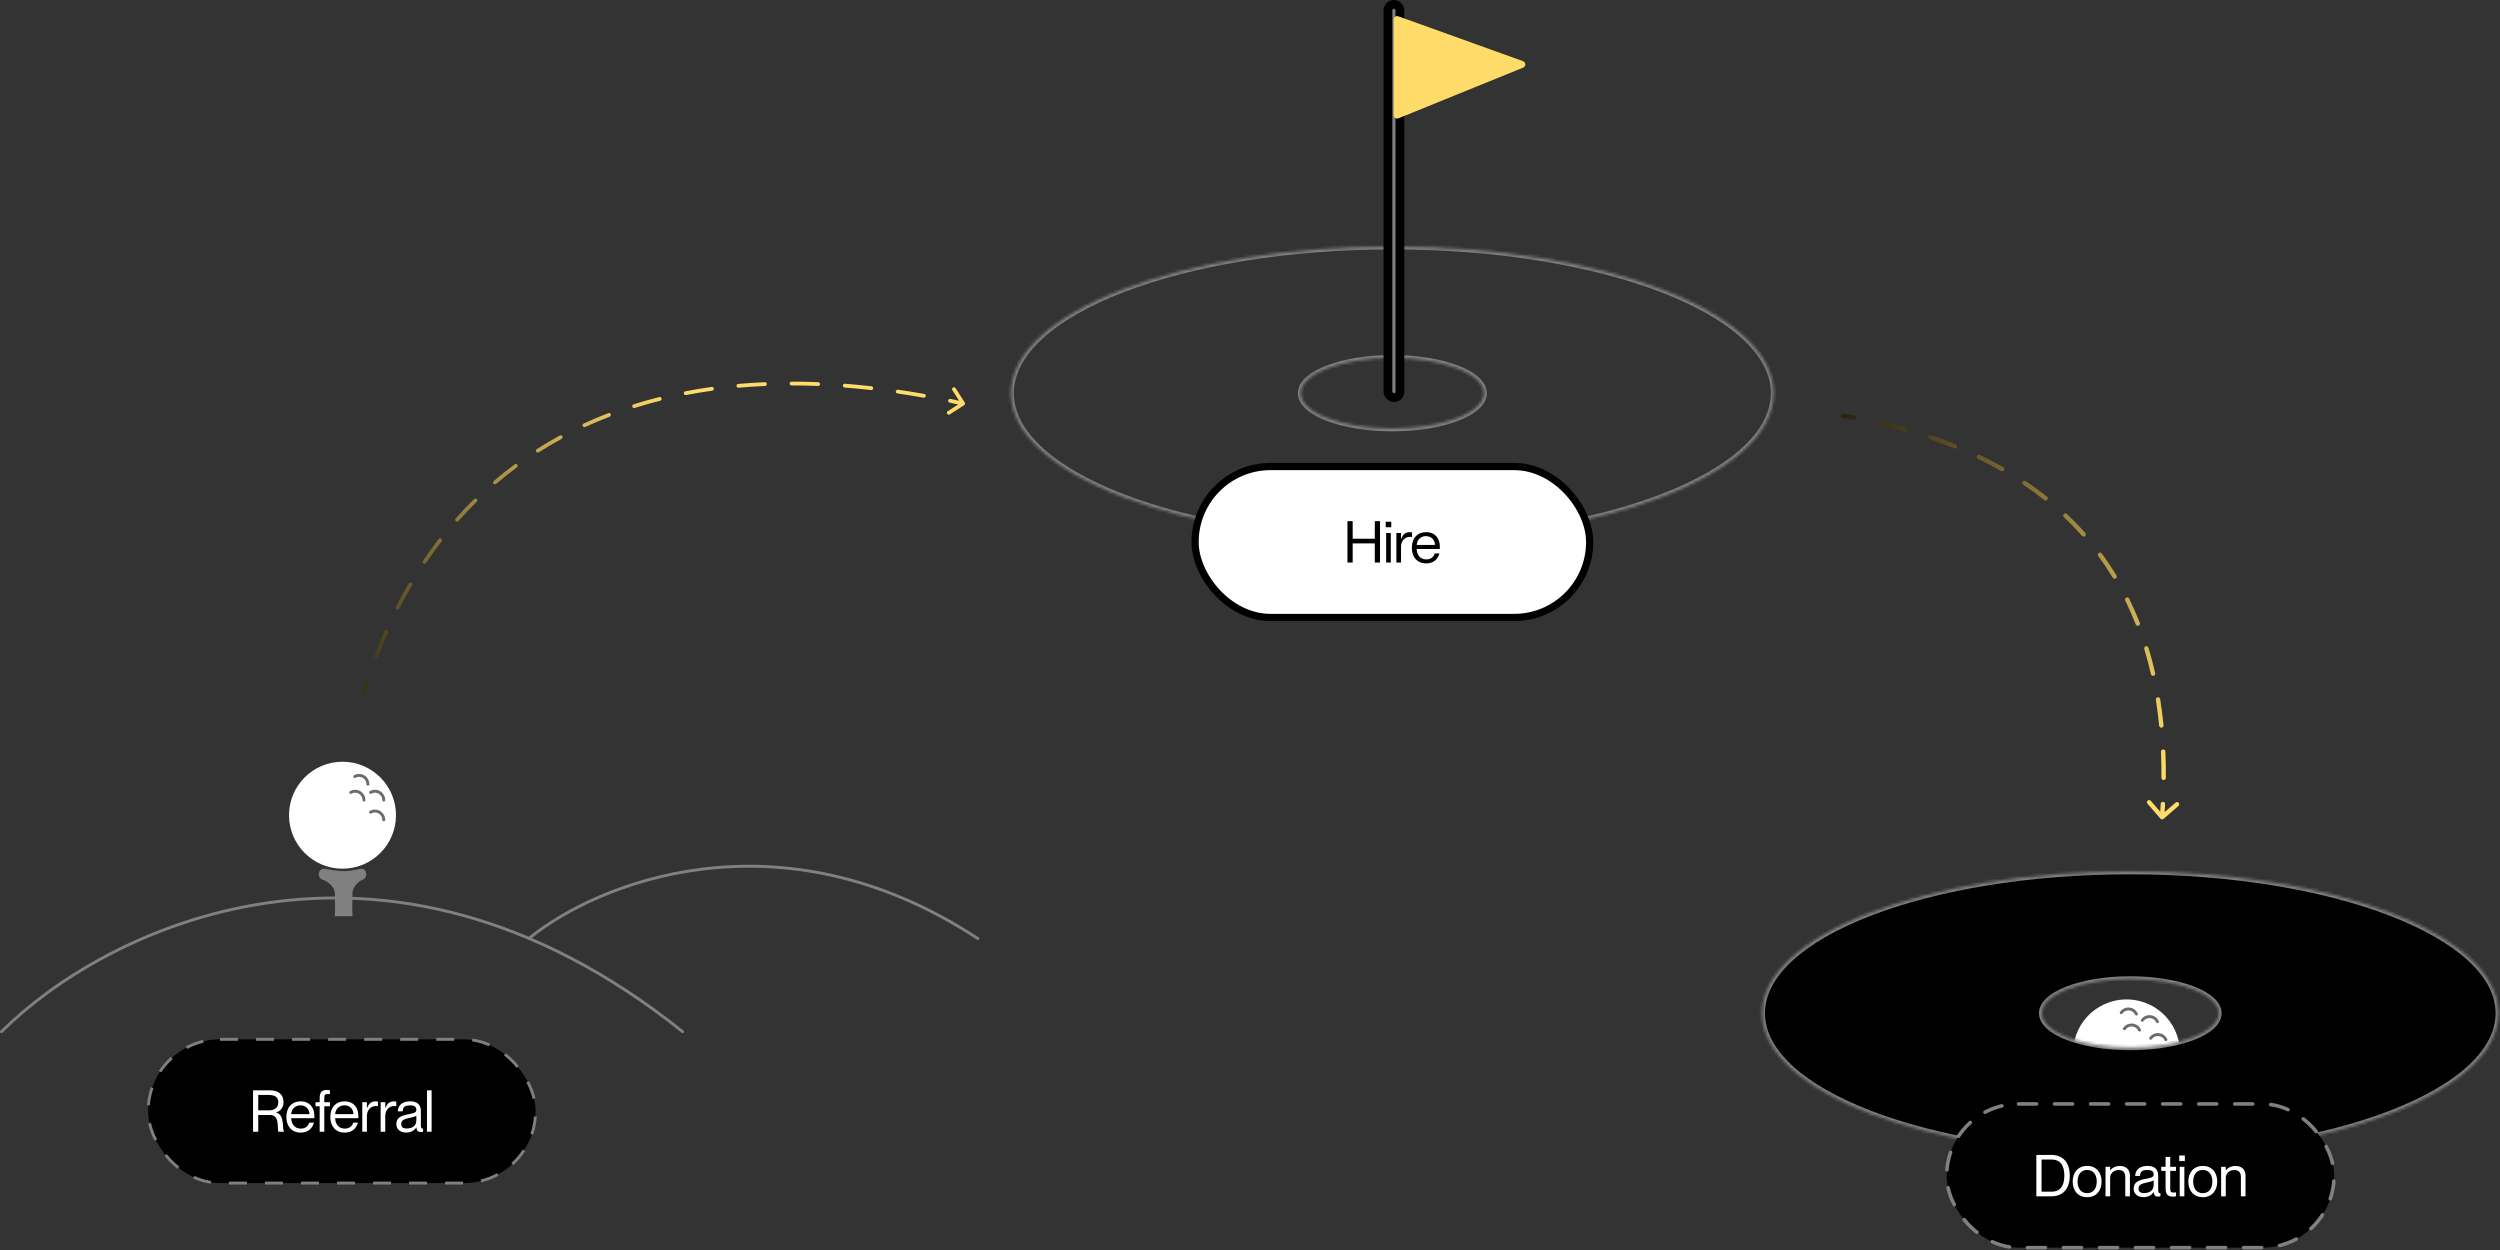
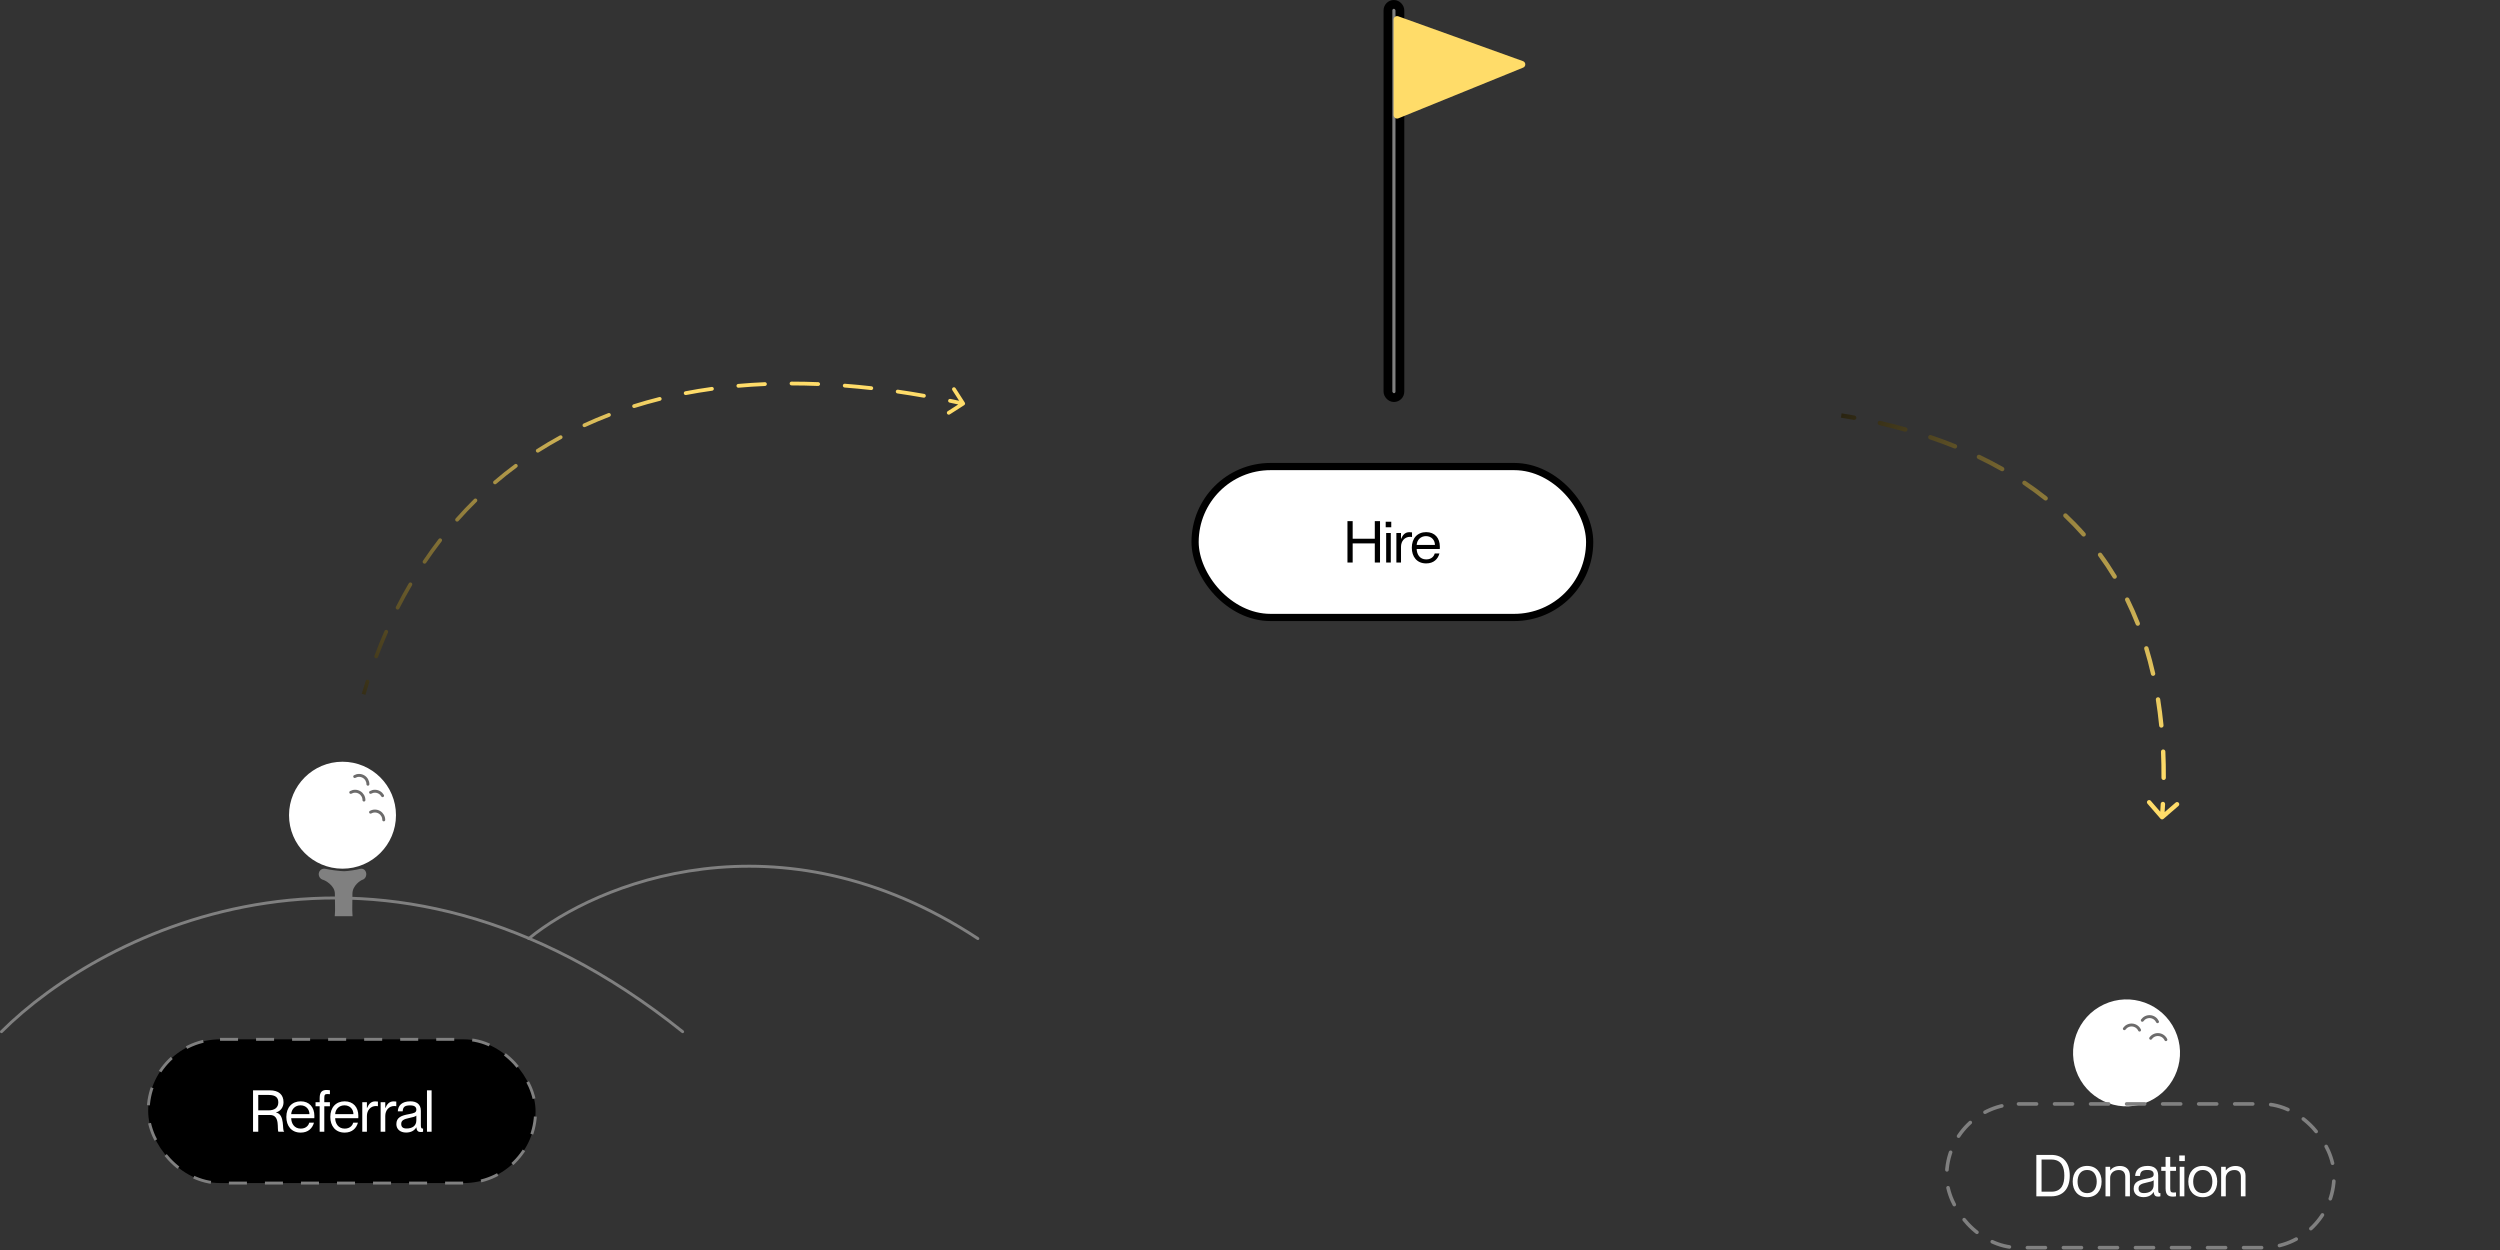
<svg xmlns="http://www.w3.org/2000/svg" width="852" height="426" viewBox="0 0 852 426" fill="none">
  <rect x="0" y="0" width="852" height="426" fill="#333333" stroke="none" />
  <circle cx="724.725" cy="358.823" r="18.225" transform="rotate(-25.049 724.725 358.823)" fill="white" />
-   <path d="M722.913 345.119C723.219 344.69 723.632 344.349 724.111 344.129C724.59 343.91 725.118 343.819 725.643 343.868C726.167 343.916 726.67 344.101 727.101 344.404C727.532 344.707 727.876 345.118 728.098 345.596" stroke="#6C6B6B" stroke-linecap="round" stroke-linejoin="round" />
  <path d="M730.092 347.725C730.398 347.296 730.811 346.954 731.29 346.735C731.769 346.515 732.297 346.425 732.822 346.473C733.346 346.521 733.849 346.706 734.28 347.009C734.711 347.313 735.055 347.724 735.277 348.201" stroke="#6C6B6B" stroke-linecap="round" stroke-linejoin="round" />
  <path d="M732.95 353.841C733.255 353.412 733.668 353.07 734.147 352.851C734.626 352.631 735.154 352.541 735.679 352.589C736.204 352.637 736.706 352.822 737.137 353.126C737.568 353.429 737.912 353.84 738.135 354.317" stroke="#6C6B6B" stroke-linecap="round" stroke-linejoin="round" />
  <path d="M723.978 350.585C724.284 350.156 724.697 349.815 725.176 349.595C725.654 349.375 726.183 349.285 726.707 349.333C727.232 349.382 727.735 349.566 728.166 349.87C728.597 350.173 728.94 350.584 729.163 351.061" stroke="#6C6B6B" stroke-linecap="round" stroke-linejoin="round" />
  <mask id="path-6-inside-1_40000007_673" fill="white">
    <path d="M851.5 345.305C851.5 372.002 795.312 393.645 726 393.645C656.688 393.645 600.5 372.002 600.5 345.305C600.5 318.607 656.688 296.964 726 296.964C795.312 296.964 851.5 318.607 851.5 345.305ZM695.88 345.305C695.88 351.712 709.365 356.906 726 356.906C742.635 356.906 756.12 351.712 756.12 345.305C756.12 338.897 742.635 333.703 726 333.703C709.365 333.703 695.88 338.897 695.88 345.305Z" />
  </mask>
-   <path d="M851.5 345.305C851.5 372.002 795.312 393.645 726 393.645C656.688 393.645 600.5 372.002 600.5 345.305C600.5 318.607 656.688 296.964 726 296.964C795.312 296.964 851.5 318.607 851.5 345.305ZM695.88 345.305C695.88 351.712 709.365 356.906 726 356.906C742.635 356.906 756.12 351.712 756.12 345.305C756.12 338.897 742.635 333.703 726 333.703C709.365 333.703 695.88 338.897 695.88 345.305Z" fill="black" stroke="#808080" stroke-width="2" mask="url(#path-6-inside-1_40000007_673)" />
  <rect x="50.5" y="354.21" width="132.019" height="48.975" rx="24.487" fill="black" />
  <rect x="50.5" y="354.21" width="132.019" height="48.975" rx="24.487" stroke="#808080" stroke-width="0.987" stroke-dasharray="6.14 6.14" />
  <path d="M88.014 385.697H86.237V371.58H91.904C95.004 371.58 96.623 373.041 96.623 375.647C96.623 377.405 95.537 378.747 94.056 379.103V379.142C97.235 379.754 96.07 385.342 96.82 385.579V385.697H94.905C94.293 385.105 95.635 379.991 92.062 379.991H88.014V385.697ZM88.014 378.412H91.489C93.641 378.412 94.846 377.444 94.846 375.687C94.846 374.068 93.937 373.16 91.548 373.16H88.014V378.412ZM107.14 380.287C107.14 380.584 107.14 380.919 107.12 381.077H99.242C99.282 382.854 100.269 384.631 102.5 384.631C104.475 384.631 105.225 383.308 105.403 382.597H107.002C106.489 384.473 105.067 385.993 102.481 385.993C99.302 385.993 97.584 383.703 97.584 380.643C97.584 377.424 99.499 375.332 102.481 375.332C105.422 375.332 107.14 377.345 107.14 380.287ZM99.242 379.695H105.462C105.462 378.037 104.277 376.694 102.402 376.694C100.664 376.694 99.341 377.938 99.242 379.695ZM111.606 372.844C110.717 372.844 110.52 373.12 110.52 374.186V375.628H112.435V377.01H110.52V385.697H108.94V377.01H107.539V375.628H108.94V374.265C108.94 371.975 109.908 371.462 111.389 371.462C111.685 371.462 111.922 371.481 112.435 371.56V372.903C112.04 372.864 111.882 372.844 111.606 372.844ZM122.123 380.287C122.123 380.584 122.123 380.919 122.103 381.077H114.225C114.264 382.854 115.252 384.631 117.483 384.631C119.457 384.631 120.207 383.308 120.385 382.597H121.984C121.471 384.473 120.049 385.993 117.463 385.993C114.284 385.993 112.566 383.703 112.566 380.643C112.566 377.424 114.482 375.332 117.463 375.332C120.405 375.332 122.123 377.345 122.123 380.287ZM114.225 379.695H120.444C120.444 378.037 119.26 376.694 117.384 376.694C115.646 376.694 114.324 377.938 114.225 379.695ZM127.867 375.351C128.242 375.351 128.518 375.371 128.795 375.411V376.99C128.558 376.951 128.38 376.931 128.143 376.931C126.287 376.931 125.043 378.392 125.043 380.327V385.697H123.464V375.628H125.043V377.622H125.083C125.616 376.299 126.425 375.351 127.867 375.351ZM134.124 375.351C134.499 375.351 134.775 375.371 135.052 375.411V376.99C134.815 376.951 134.637 376.931 134.4 376.931C132.544 376.931 131.3 378.392 131.3 380.327V385.697H129.721V375.628H131.3V377.622H131.34C131.873 376.299 132.683 375.351 134.124 375.351ZM138.396 385.974C136.362 385.974 135.079 384.809 135.079 383.111C135.079 380.801 136.777 380.169 139.383 379.695C141.101 379.379 141.89 379.182 141.89 378.194C141.89 377.405 141.456 376.714 139.798 376.714C137.882 376.714 137.33 377.286 137.231 378.747H135.572C135.671 376.812 136.895 375.332 139.857 375.332C141.732 375.332 143.43 376.121 143.43 378.589V383.427C143.43 384.216 143.549 384.611 143.944 384.611C144.003 384.611 144.062 384.611 144.181 384.592V385.697C143.924 385.756 143.687 385.796 143.411 385.796C142.542 385.796 142.009 385.46 141.91 384.216H141.871C141.219 385.302 140.074 385.974 138.396 385.974ZM138.554 384.592C140.449 384.592 141.89 383.743 141.89 381.808V380.208C141.594 380.524 140.607 380.781 139.521 380.998C137.566 381.393 136.737 381.867 136.737 383.032C136.737 384.019 137.251 384.592 138.554 384.592ZM147.093 385.697H145.513V371.58H147.093V385.697Z" fill="white" />
-   <rect x="663.426" y="376.222" width="132.019" height="48.975" rx="24.487" fill="black" />
  <rect x="663.426" y="376.222" width="132.019" height="48.975" rx="24.487" stroke="#808080" stroke-width="1.228" stroke-linecap="round" stroke-linejoin="round" stroke-dasharray="6.14 6.14" />
  <path d="M699.099 407.709H693.986V393.592H699.099C702.989 393.592 705.378 396.119 705.378 400.66C705.378 405.201 702.989 407.709 699.099 407.709ZM695.763 406.129H699.099C702.693 406.129 703.522 403.424 703.522 400.66C703.522 397.896 702.693 395.171 699.099 395.171H695.763V406.129ZM711.309 408.005C708.229 408.005 706.373 405.814 706.373 402.674C706.373 399.535 708.229 397.343 711.309 397.343C714.37 397.343 716.226 399.535 716.226 402.674C716.226 405.814 714.37 408.005 711.309 408.005ZM711.309 406.623C713.56 406.623 714.567 404.826 714.567 402.674C714.567 400.522 713.56 398.725 711.309 398.725C709.039 398.725 708.032 400.522 708.032 402.674C708.032 404.826 709.039 406.623 711.309 406.623ZM722.496 397.363C724.333 397.363 725.873 398.37 725.873 400.68V407.709H724.293V401.075C724.293 399.772 723.681 398.745 722.101 398.745C720.325 398.745 719.14 399.871 719.14 401.43V407.709H717.56V397.639H719.14V398.844H719.179C719.712 398.133 720.779 397.363 722.496 397.363ZM730.477 407.985C728.443 407.985 727.16 406.82 727.16 405.122C727.16 402.812 728.858 402.181 731.464 401.707C733.182 401.391 733.972 401.193 733.972 400.206C733.972 399.416 733.537 398.725 731.879 398.725C729.964 398.725 729.411 399.298 729.312 400.759H727.654C727.752 398.824 728.976 397.343 731.938 397.343C733.814 397.343 735.512 398.133 735.512 400.601V405.438C735.512 406.228 735.63 406.623 736.025 406.623C736.084 406.623 736.144 406.623 736.262 406.603V407.709C736.005 407.768 735.769 407.808 735.492 407.808C734.623 407.808 734.09 407.472 733.992 406.228H733.952C733.3 407.314 732.155 407.985 730.477 407.985ZM730.635 406.603C732.53 406.603 733.972 405.754 733.972 403.819V402.22C733.676 402.536 732.688 402.793 731.602 403.01C729.648 403.405 728.819 403.879 728.819 405.044C728.819 406.031 729.332 406.603 730.635 406.603ZM741.587 397.639V399.022H739.613V405.083C739.613 406.149 739.869 406.426 740.758 406.426C741.093 406.426 741.251 406.406 741.587 406.366V407.709C741.133 407.788 740.896 407.808 740.541 407.808C739.06 407.808 738.033 407.294 738.033 405.004V399.022H736.552V397.639H738.033V394.283H739.613V397.639H741.587ZM744.587 395.685H742.691V393.789H744.587V395.685ZM744.429 407.709H742.849V397.639H744.429V407.709ZM750.713 408.005C747.633 408.005 745.777 405.814 745.777 402.674C745.777 399.535 747.633 397.343 750.713 397.343C753.773 397.343 755.629 399.535 755.629 402.674C755.629 405.814 753.773 408.005 750.713 408.005ZM750.713 406.623C752.964 406.623 753.971 404.826 753.971 402.674C753.971 400.522 752.964 398.725 750.713 398.725C748.442 398.725 747.435 400.522 747.435 402.674C747.435 404.826 748.442 406.623 750.713 406.623ZM761.9 397.363C763.736 397.363 765.276 398.37 765.276 400.68V407.709H763.697V401.075C763.697 399.772 763.085 398.745 761.505 398.745C759.728 398.745 758.543 399.871 758.543 401.43V407.709H756.964V397.639H758.543V398.844H758.583C759.116 398.133 760.182 397.363 761.9 397.363Z" fill="white" />
  <mask id="path-11-inside-2_40000007_673" fill="white">
    <path d="M604.515 134C604.515 161.614 546.312 184 474.515 184C402.718 184 344.515 161.614 344.515 134C344.515 106.386 402.718 84 474.515 84C546.312 84 604.515 106.386 604.515 134ZM443.315 134C443.315 140.627 457.283 146 474.515 146C491.746 146 505.715 140.627 505.715 134C505.715 127.373 491.746 122 474.515 122C457.283 122 443.315 127.373 443.315 134Z" />
  </mask>
-   <path d="M604.515 134C604.515 161.614 546.312 184 474.515 184C402.718 184 344.515 161.614 344.515 134C344.515 106.386 402.718 84 474.515 84C546.312 84 604.515 106.386 604.515 134ZM443.315 134C443.315 140.627 457.283 146 474.515 146C491.746 146 505.715 140.627 505.715 134C505.715 127.373 491.746 122 474.515 122C457.283 122 443.315 127.373 443.315 134Z" stroke="#808080" stroke-width="2" mask="url(#path-11-inside-2_40000007_673)" />
  <rect x="407.285" y="159" width="134.475" height="51.431" rx="25.715" fill="white" />
  <rect x="407.285" y="159" width="134.475" height="51.431" rx="25.715" stroke="black" stroke-width="2.456" stroke-linecap="round" />
  <path d="M460.99 191.716H459.213V177.599H460.99V183.601H468.532V177.599H470.309V191.716H468.532V185.18H460.99V191.716ZM474.142 179.692H472.246V177.796H474.142V179.692ZM473.984 191.716H472.404V181.646H473.984V191.716ZM480.288 181.37C480.663 181.37 480.939 181.39 481.216 181.429V183.009C480.979 182.969 480.801 182.949 480.564 182.949C478.708 182.949 477.464 184.41 477.464 186.345V191.716H475.885V181.646H477.464V183.64H477.504C478.037 182.318 478.846 181.37 480.288 181.37ZM490.702 186.306C490.702 186.602 490.702 186.938 490.683 187.096H482.805C482.844 188.873 483.831 190.65 486.062 190.65C488.037 190.65 488.787 189.327 488.965 188.616H490.564C490.051 190.492 488.629 192.012 486.043 192.012C482.864 192.012 481.146 189.722 481.146 186.661C481.146 183.443 483.061 181.35 486.043 181.35C488.985 181.35 490.702 183.364 490.702 186.306ZM482.805 185.714H489.024C489.024 184.055 487.839 182.712 485.964 182.712C484.226 182.712 482.903 183.956 482.805 185.714Z" fill="black" />
  <path d="M328.599 138.081C328.901 137.889 328.989 137.488 328.796 137.186L325.653 132.274C325.46 131.972 325.059 131.884 324.757 132.077C324.456 132.27 324.368 132.671 324.561 132.972L327.355 137.339L322.988 140.133C322.687 140.326 322.599 140.727 322.792 141.028C322.984 141.33 323.385 141.418 323.687 141.225L328.599 138.081ZM125.853 232.47C125.961 232.129 125.772 231.764 125.431 231.656C125.09 231.547 124.726 231.736 124.617 232.077L125.235 232.273L125.853 232.47ZM127.597 223.477C127.471 223.812 127.641 224.186 127.976 224.311C128.311 224.437 128.685 224.268 128.81 223.933L128.204 223.705L127.597 223.477ZM132.218 215.561C132.361 215.234 132.213 214.851 131.885 214.707C131.557 214.563 131.175 214.712 131.031 215.04L131.624 215.301L132.218 215.561ZM134.929 206.807C134.766 207.126 134.893 207.516 135.212 207.678C135.531 207.841 135.921 207.714 136.084 207.395L135.506 207.101L134.929 206.807ZM140.417 199.471C140.598 199.163 140.495 198.766 140.186 198.584C139.877 198.403 139.48 198.507 139.299 198.816L139.858 199.143L140.417 199.471ZM144.15 191.103C143.95 191.4 144.029 191.803 144.326 192.003C144.623 192.203 145.025 192.124 145.225 191.828L144.688 191.465L144.15 191.103ZM150.508 184.506C150.727 184.222 150.675 183.815 150.392 183.597C150.108 183.378 149.701 183.43 149.483 183.713L149.996 184.109L150.508 184.506ZM155.291 176.69C155.053 176.958 155.078 177.367 155.346 177.604C155.614 177.842 156.024 177.817 156.261 177.549L155.776 177.119L155.291 176.69ZM162.471 170.998C162.726 170.747 162.73 170.337 162.478 170.082C162.227 169.827 161.817 169.824 161.562 170.075L162.017 170.537L162.471 170.998ZM168.274 163.911C168.002 164.144 167.97 164.553 168.203 164.825C168.435 165.097 168.845 165.129 169.116 164.896L168.695 164.404L168.274 163.911ZM176.175 159.271C176.462 159.058 176.523 158.652 176.309 158.365C176.096 158.077 175.691 158.017 175.403 158.23L175.789 158.75L176.175 159.271ZM182.919 153.058C182.617 153.25 182.528 153.651 182.721 153.952C182.913 154.254 183.314 154.343 183.616 154.15L183.267 153.604L182.919 153.058ZM191.379 149.566C191.694 149.395 191.81 149.001 191.638 148.687C191.467 148.373 191.073 148.257 190.759 148.428L191.069 148.997L191.379 149.566ZM198.9 144.341C198.575 144.49 198.433 144.875 198.583 145.2C198.732 145.525 199.117 145.667 199.442 145.518L199.171 144.929L198.9 144.341ZM207.763 142.006C208.097 141.878 208.263 141.503 208.135 141.169C208.007 140.835 207.632 140.668 207.298 140.797L207.53 141.402L207.763 142.006ZM215.908 137.792C215.567 137.899 215.377 138.263 215.485 138.604C215.592 138.946 215.956 139.136 216.297 139.028L216.103 138.41L215.908 137.792ZM224.995 136.573C225.342 136.486 225.553 136.134 225.465 135.787C225.378 135.44 225.026 135.229 224.679 135.316L224.837 135.944L224.995 136.573ZM233.561 133.351C233.21 133.418 232.98 133.758 233.048 134.11C233.115 134.461 233.455 134.691 233.806 134.624L233.684 133.987L233.561 133.351ZM242.716 133.152C243.071 133.103 243.318 132.776 243.269 132.421C243.22 132.067 242.893 131.819 242.538 131.868L242.627 132.51L242.716 133.152ZM251.58 130.843C251.223 130.875 250.96 131.19 250.991 131.546C251.023 131.903 251.338 132.166 251.694 132.134L251.637 131.489L251.58 130.843ZM260.714 131.544C261.072 131.528 261.349 131.226 261.334 130.868C261.319 130.511 261.017 130.233 260.659 130.249L260.687 130.896L260.714 131.544ZM269.756 130.057C269.398 130.057 269.108 130.347 269.108 130.705C269.108 131.063 269.398 131.353 269.756 131.353L269.756 130.705L269.756 130.057ZM278.802 131.537C279.16 131.551 279.461 131.273 279.475 130.916C279.49 130.558 279.211 130.256 278.854 130.242L278.828 130.89L278.802 131.537ZM287.94 130.778C287.584 130.75 287.272 131.017 287.244 131.374C287.217 131.731 287.484 132.042 287.84 132.07L287.89 131.424L287.94 130.778ZM296.863 132.928C297.218 132.968 297.539 132.712 297.579 132.357C297.619 132.001 297.363 131.68 297.007 131.64L296.935 132.284L296.863 132.928ZM306.028 132.804C305.673 132.753 305.345 132.998 305.293 133.352C305.242 133.707 305.487 134.035 305.841 134.087L305.934 133.446L306.028 132.804ZM314.757 135.522C315.109 135.584 315.445 135.348 315.507 134.996C315.569 134.643 315.334 134.307 314.981 134.245L314.869 134.883L314.757 135.522ZM323.896 135.948C323.545 135.876 323.203 136.101 323.131 136.452C323.059 136.803 323.284 137.145 323.635 137.217L323.765 136.582L323.896 135.948ZM123.913 236.618L124.535 236.799C124.957 235.348 125.396 233.904 125.853 232.47L125.235 232.273L124.617 232.077C124.158 233.522 123.716 234.975 123.291 236.437L123.913 236.618ZM128.204 223.705L128.81 223.933C129.875 221.102 131.01 218.31 132.218 215.561L131.624 215.301L131.031 215.04C129.814 217.81 128.67 220.624 127.597 223.477L128.204 223.705ZM135.506 207.101L136.084 207.395C137.454 204.704 138.898 202.061 140.417 199.471L139.858 199.143L139.299 198.816C137.766 201.428 136.31 204.093 134.929 206.807L135.506 207.101ZM144.688 191.465L145.225 191.828C146.909 189.328 148.67 186.886 150.508 184.506L149.996 184.109L149.483 183.713C147.627 186.117 145.849 188.581 144.15 191.103L144.688 191.465ZM155.776 177.119L156.261 177.549C158.252 175.299 160.322 173.114 162.471 170.998L162.017 170.537L161.562 170.075C159.391 172.212 157.301 174.418 155.291 176.69L155.776 177.119ZM168.695 164.404L169.116 164.896C171.391 162.949 173.743 161.073 176.175 159.271L175.789 158.75L175.403 158.23C172.947 160.05 170.571 161.945 168.274 163.911L168.695 164.404ZM183.267 153.604L183.616 154.15C186.128 152.547 188.716 151.018 191.379 149.566L191.069 148.997L190.759 148.428C188.069 149.894 185.456 151.439 182.919 153.058L183.267 153.604ZM199.171 144.929L199.442 145.518C202.145 144.272 204.918 143.1 207.763 142.006L207.53 141.402L207.298 140.797C204.427 141.901 201.628 143.083 198.9 144.341L199.171 144.929ZM216.103 138.41L216.297 139.028C219.131 138.136 222.03 137.317 224.995 136.573L224.837 135.944L224.679 135.316C221.69 136.066 218.767 136.892 215.908 137.792L216.103 138.41ZM233.684 133.987L233.806 134.624C236.717 134.063 239.687 133.572 242.716 133.152L242.627 132.51L242.538 131.868C239.487 132.291 236.495 132.786 233.561 133.351L233.684 133.987ZM251.637 131.489L251.694 132.134C254.648 131.872 257.655 131.674 260.714 131.544L260.687 130.896L260.659 130.249C257.58 130.38 254.554 130.579 251.58 130.843L251.637 131.489ZM269.756 130.705L269.756 131.353C272.724 131.354 275.739 131.414 278.802 131.537L278.828 130.89L278.854 130.242C275.774 130.119 272.742 130.058 269.756 130.057L269.756 130.705ZM287.89 131.424L287.84 132.07C290.806 132.3 293.813 132.585 296.863 132.928L296.935 132.284L297.007 131.64C293.943 131.296 290.921 131.008 287.94 130.778L287.89 131.424ZM305.934 133.446L305.841 134.087C308.775 134.513 311.747 134.991 314.757 135.522L314.869 134.883L314.981 134.245C311.959 133.713 308.975 133.233 306.028 132.804L305.934 133.446ZM323.765 136.582L323.635 137.217C325.118 137.522 326.61 137.839 328.111 138.169L328.25 137.536L328.389 136.903C326.883 136.572 325.385 136.253 323.896 135.948L323.765 136.582Z" fill="url(#paint0_linear_40000007_673)" />
  <path d="M736.28 278.995C736.551 279.308 737.025 279.342 737.338 279.071L742.438 274.649C742.751 274.377 742.784 273.904 742.513 273.591C742.242 273.278 741.768 273.244 741.455 273.515L736.922 277.446L732.991 272.913C732.72 272.6 732.246 272.566 731.933 272.837C731.62 273.109 731.586 273.582 731.858 273.895L736.28 278.995ZM631.776 143.101C632.184 143.176 632.575 142.907 632.649 142.499C632.724 142.092 632.455 141.701 632.048 141.626L631.912 142.364L631.776 143.101ZM640.828 143.437C640.425 143.345 640.022 143.597 639.93 144.001C639.837 144.404 640.089 144.807 640.493 144.899L640.661 144.168L640.828 143.437ZM649.125 147.096C649.524 147.207 649.938 146.975 650.05 146.576C650.162 146.177 649.929 145.763 649.53 145.651L649.328 146.373L649.125 147.096ZM658.1 148.296C657.707 148.164 657.282 148.374 657.149 148.766C657.016 149.159 657.227 149.585 657.619 149.717L657.859 149.007L658.1 148.296ZM665.966 152.808C666.35 152.963 666.788 152.777 666.943 152.393C667.098 152.009 666.912 151.572 666.528 151.417L666.247 152.112L665.966 152.808ZM674.744 155.039C674.37 154.859 673.922 155.017 673.743 155.39C673.564 155.764 673.721 156.212 674.095 156.391L674.419 155.715L674.744 155.039ZM681.971 160.509C682.332 160.713 682.789 160.587 682.994 160.227C683.199 159.867 683.073 159.409 682.713 159.205L682.342 159.857L681.971 160.509ZM690.358 163.935C690.014 163.703 689.548 163.795 689.317 164.138C689.086 164.482 689.177 164.948 689.521 165.179L689.94 164.557L690.358 163.935ZM696.68 170.422C697.004 170.681 697.476 170.627 697.734 170.303C697.992 169.979 697.939 169.508 697.615 169.249L697.148 169.836L696.68 170.422ZM704.408 175.151C704.107 174.866 703.633 174.879 703.348 175.18C703.063 175.481 703.076 175.955 703.376 176.24L703.892 175.696L704.408 175.151ZM709.539 182.618C709.813 182.928 710.287 182.957 710.598 182.683C710.908 182.409 710.937 181.935 710.663 181.624L710.101 182.121L709.539 182.618ZM716.313 188.63C716.067 188.296 715.598 188.224 715.264 188.469C714.93 188.715 714.858 189.184 715.104 189.518L715.708 189.074L716.313 188.63ZM720.026 196.892C720.24 197.247 720.701 197.36 721.055 197.146C721.41 196.932 721.523 196.47 721.309 196.116L720.667 196.504L720.026 196.892ZM725.624 204.016C725.442 203.645 724.992 203.491 724.62 203.674C724.249 203.857 724.095 204.306 724.278 204.678L724.951 204.347L725.624 204.016ZM727.85 212.793C728.001 213.179 728.436 213.369 728.822 213.218C729.207 213.067 729.397 212.631 729.246 212.246L728.548 212.519L727.85 212.793ZM732.196 220.746C732.075 220.349 731.656 220.126 731.26 220.247C730.864 220.367 730.64 220.786 730.761 221.183L731.478 220.964L732.196 220.746ZM733.035 229.767C733.127 230.171 733.529 230.424 733.932 230.332C734.336 230.24 734.589 229.838 734.498 229.435L733.766 229.601L733.035 229.767ZM736.193 238.249C736.128 237.84 735.744 237.561 735.335 237.626C734.926 237.691 734.647 238.075 734.712 238.484L735.452 238.367L736.193 238.249ZM735.84 247.316C735.88 247.729 736.247 248.03 736.66 247.99C737.072 247.949 737.373 247.582 737.333 247.17L736.587 247.243L735.84 247.316ZM737.96 256.129C737.943 255.715 737.593 255.394 737.179 255.412C736.765 255.43 736.444 255.78 736.462 256.194L737.211 256.161L737.96 256.129ZM736.624 265.076C736.622 265.491 736.955 265.828 737.37 265.831C737.784 265.833 738.122 265.499 738.124 265.085L737.374 265.081L736.624 265.076ZM737.869 274.045C737.89 273.632 737.571 273.279 737.158 273.258C736.744 273.238 736.392 273.556 736.371 273.97L737.12 274.008L737.869 274.045ZM627.5 141.599L627.379 142.339C628.854 142.579 630.32 142.833 631.776 143.101L631.912 142.364L632.048 141.626C630.581 141.356 629.106 141.1 627.62 140.858L627.5 141.599ZM640.661 144.168L640.493 144.899C643.417 145.57 646.295 146.302 649.125 147.096L649.328 146.373L649.53 145.651C646.676 144.851 643.775 144.113 640.828 143.437L640.661 144.168ZM657.859 149.007L657.619 149.717C660.459 150.677 663.242 151.707 665.966 152.808L666.247 152.112L666.528 151.417C663.776 150.305 660.966 149.265 658.1 148.296L657.859 149.007ZM674.419 155.715L674.095 156.391C676.789 157.684 679.416 159.056 681.971 160.509L682.342 159.857L682.713 159.205C680.126 157.734 677.469 156.346 674.744 155.039L674.419 155.715ZM689.94 164.557L689.521 165.179C691.989 166.839 694.376 168.586 696.68 170.422L697.148 169.836L697.615 169.249C695.279 167.387 692.858 165.616 690.358 163.935L689.94 164.557ZM703.892 175.696L703.376 176.24C705.521 178.272 707.577 180.397 709.539 182.618L710.101 182.121L710.663 181.624C708.671 179.37 706.585 177.213 704.408 175.151L703.892 175.696ZM715.708 189.074L715.104 189.518C716.839 191.881 718.481 194.338 720.026 196.892L720.667 196.504L721.309 196.116C719.742 193.524 718.075 191.029 716.313 188.63L715.708 189.074ZM724.951 204.347L724.278 204.678C725.562 207.292 726.754 209.997 727.85 212.793L728.548 212.519L729.246 212.246C728.136 209.411 726.927 206.669 725.624 204.016L724.951 204.347ZM731.478 220.964L730.761 221.183C731.607 223.962 732.366 226.823 733.035 229.767L733.766 229.601L734.498 229.435C733.821 226.456 733.052 223.56 732.196 220.746L731.478 220.964ZM735.452 238.367L734.712 238.484C735.168 241.355 735.545 244.299 735.84 247.316L736.587 247.243L737.333 247.17C737.035 244.124 736.654 241.15 736.193 238.249L735.452 238.367ZM737.211 256.161L736.462 256.194C736.587 259.091 736.642 262.052 736.624 265.076L737.374 265.081L738.124 265.085C738.142 262.037 738.087 259.052 737.96 256.129L737.211 256.161ZM737.12 274.008L736.371 273.97C736.296 275.449 736.206 276.943 736.098 278.451L736.846 278.504L737.594 278.557C737.703 277.039 737.794 275.535 737.869 274.045L737.12 274.008Z" fill="url(#paint1_linear_40000007_673)" />
  <rect x="473.016" y="1.5" width="4.065" height="134" rx="2.033" fill="#808080" stroke="black" stroke-width="3" />
  <path d="M519.038 20.838C520.06 21.205 520.089 22.64 519.083 23.049L476.578 40.324C475.799 40.64 474.948 40.068 474.948 39.227L474.948 6.67C474.948 5.85 475.761 5.279 476.533 5.556L519.038 20.838Z" fill="#FFDC69" />
  <path d="M0.5 351.598C34.911 317.212 129.514 269.071 232.642 351.598" stroke="#808080" stroke-linecap="round" />
  <path d="M180.218 319.862C202.902 301.259 265.266 275.215 333.25 319.862" stroke="#808080" stroke-linecap="round" />
  <circle cx="116.725" cy="277.823" r="18.225" fill="white" />
  <path d="M120.886 264.642C121.344 264.383 121.863 264.249 122.39 264.253C122.917 264.256 123.433 264.398 123.888 264.664C124.343 264.93 124.721 265.31 124.982 265.767C125.244 266.225 125.382 266.742 125.381 267.269" stroke="#6C6B6B" stroke-linecap="round" stroke-linejoin="round" />
-   <path d="M126.286 270.042C126.745 269.783 127.263 269.648 127.79 269.652C128.317 269.656 128.834 269.798 129.289 270.063C129.744 270.329 130.121 270.71 130.383 271.167C130.645 271.624 130.782 272.142 130.782 272.669" stroke="#6C6B6B" stroke-linecap="round" stroke-linejoin="round" />
+   <path d="M126.286 270.042C126.745 269.783 127.263 269.648 127.79 269.652C128.317 269.656 128.834 269.798 129.289 270.063C129.744 270.329 130.121 270.71 130.383 271.167" stroke="#6C6B6B" stroke-linecap="round" stroke-linejoin="round" />
  <path d="M126.286 276.792C126.745 276.533 127.263 276.398 127.79 276.402C128.317 276.406 128.834 276.548 129.289 276.813C129.744 277.079 130.121 277.46 130.383 277.917C130.645 278.374 130.782 278.892 130.782 279.419" stroke="#6C6B6B" stroke-linecap="round" stroke-linejoin="round" />
  <path d="M119.536 270.042C119.995 269.783 120.513 269.648 121.04 269.652C121.567 269.656 122.084 269.798 122.539 270.063C122.994 270.329 123.371 270.71 123.633 271.167C123.895 271.624 124.032 272.142 124.032 272.669" stroke="#6C6B6B" stroke-linecap="round" stroke-linejoin="round" />
  <path d="M122.642 296.117C123.209 295.962 123.742 296.071 124.146 296.398C124.529 296.706 124.734 297.157 124.801 297.593C124.931 298.447 124.545 299.567 123.373 299.888C123.369 299.89 123.313 299.91 123.198 299.97C123.083 300.03 122.934 300.117 122.764 300.231C122.422 300.458 122.007 300.783 121.607 301.198C120.804 302.03 120.11 303.172 120.11 304.582C120.11 309.168 119.986 309.635 120.109 311.529L120.156 312.248H114.074L114.129 311.522C114.273 309.632 114.127 309.179 114.127 304.582C114.127 303.212 113.339 302.08 112.387 301.234C111.917 300.816 111.427 300.487 111.021 300.255C110.819 300.14 110.641 300.05 110.502 299.988C110.432 299.956 110.374 299.934 110.33 299.917C110.284 299.9 110.263 299.894 110.263 299.894C109.013 299.601 108.489 298.521 108.656 297.576C108.739 297.113 108.991 296.663 109.417 296.368C109.853 296.067 110.409 295.971 111.009 296.112C112.45 296.449 115.694 296.888 117.296 296.913C118.65 296.888 121.417 296.452 122.642 296.117Z" fill="#808080" />
  <defs>
    <linearGradient id="paint0_linear_40000007_673" x1="246.965" y1="149.085" x2="116.844" y2="284.918" gradientUnits="userSpaceOnUse">
      <stop stop-color="#FFDC69" />
      <stop offset="1" />
    </linearGradient>
    <linearGradient id="paint1_linear_40000007_673" x1="737.604" y1="263.325" x2="580.895" y2="154.195" gradientUnits="userSpaceOnUse">
      <stop stop-color="#FFDC69" />
      <stop offset="1" />
    </linearGradient>
  </defs>
</svg>